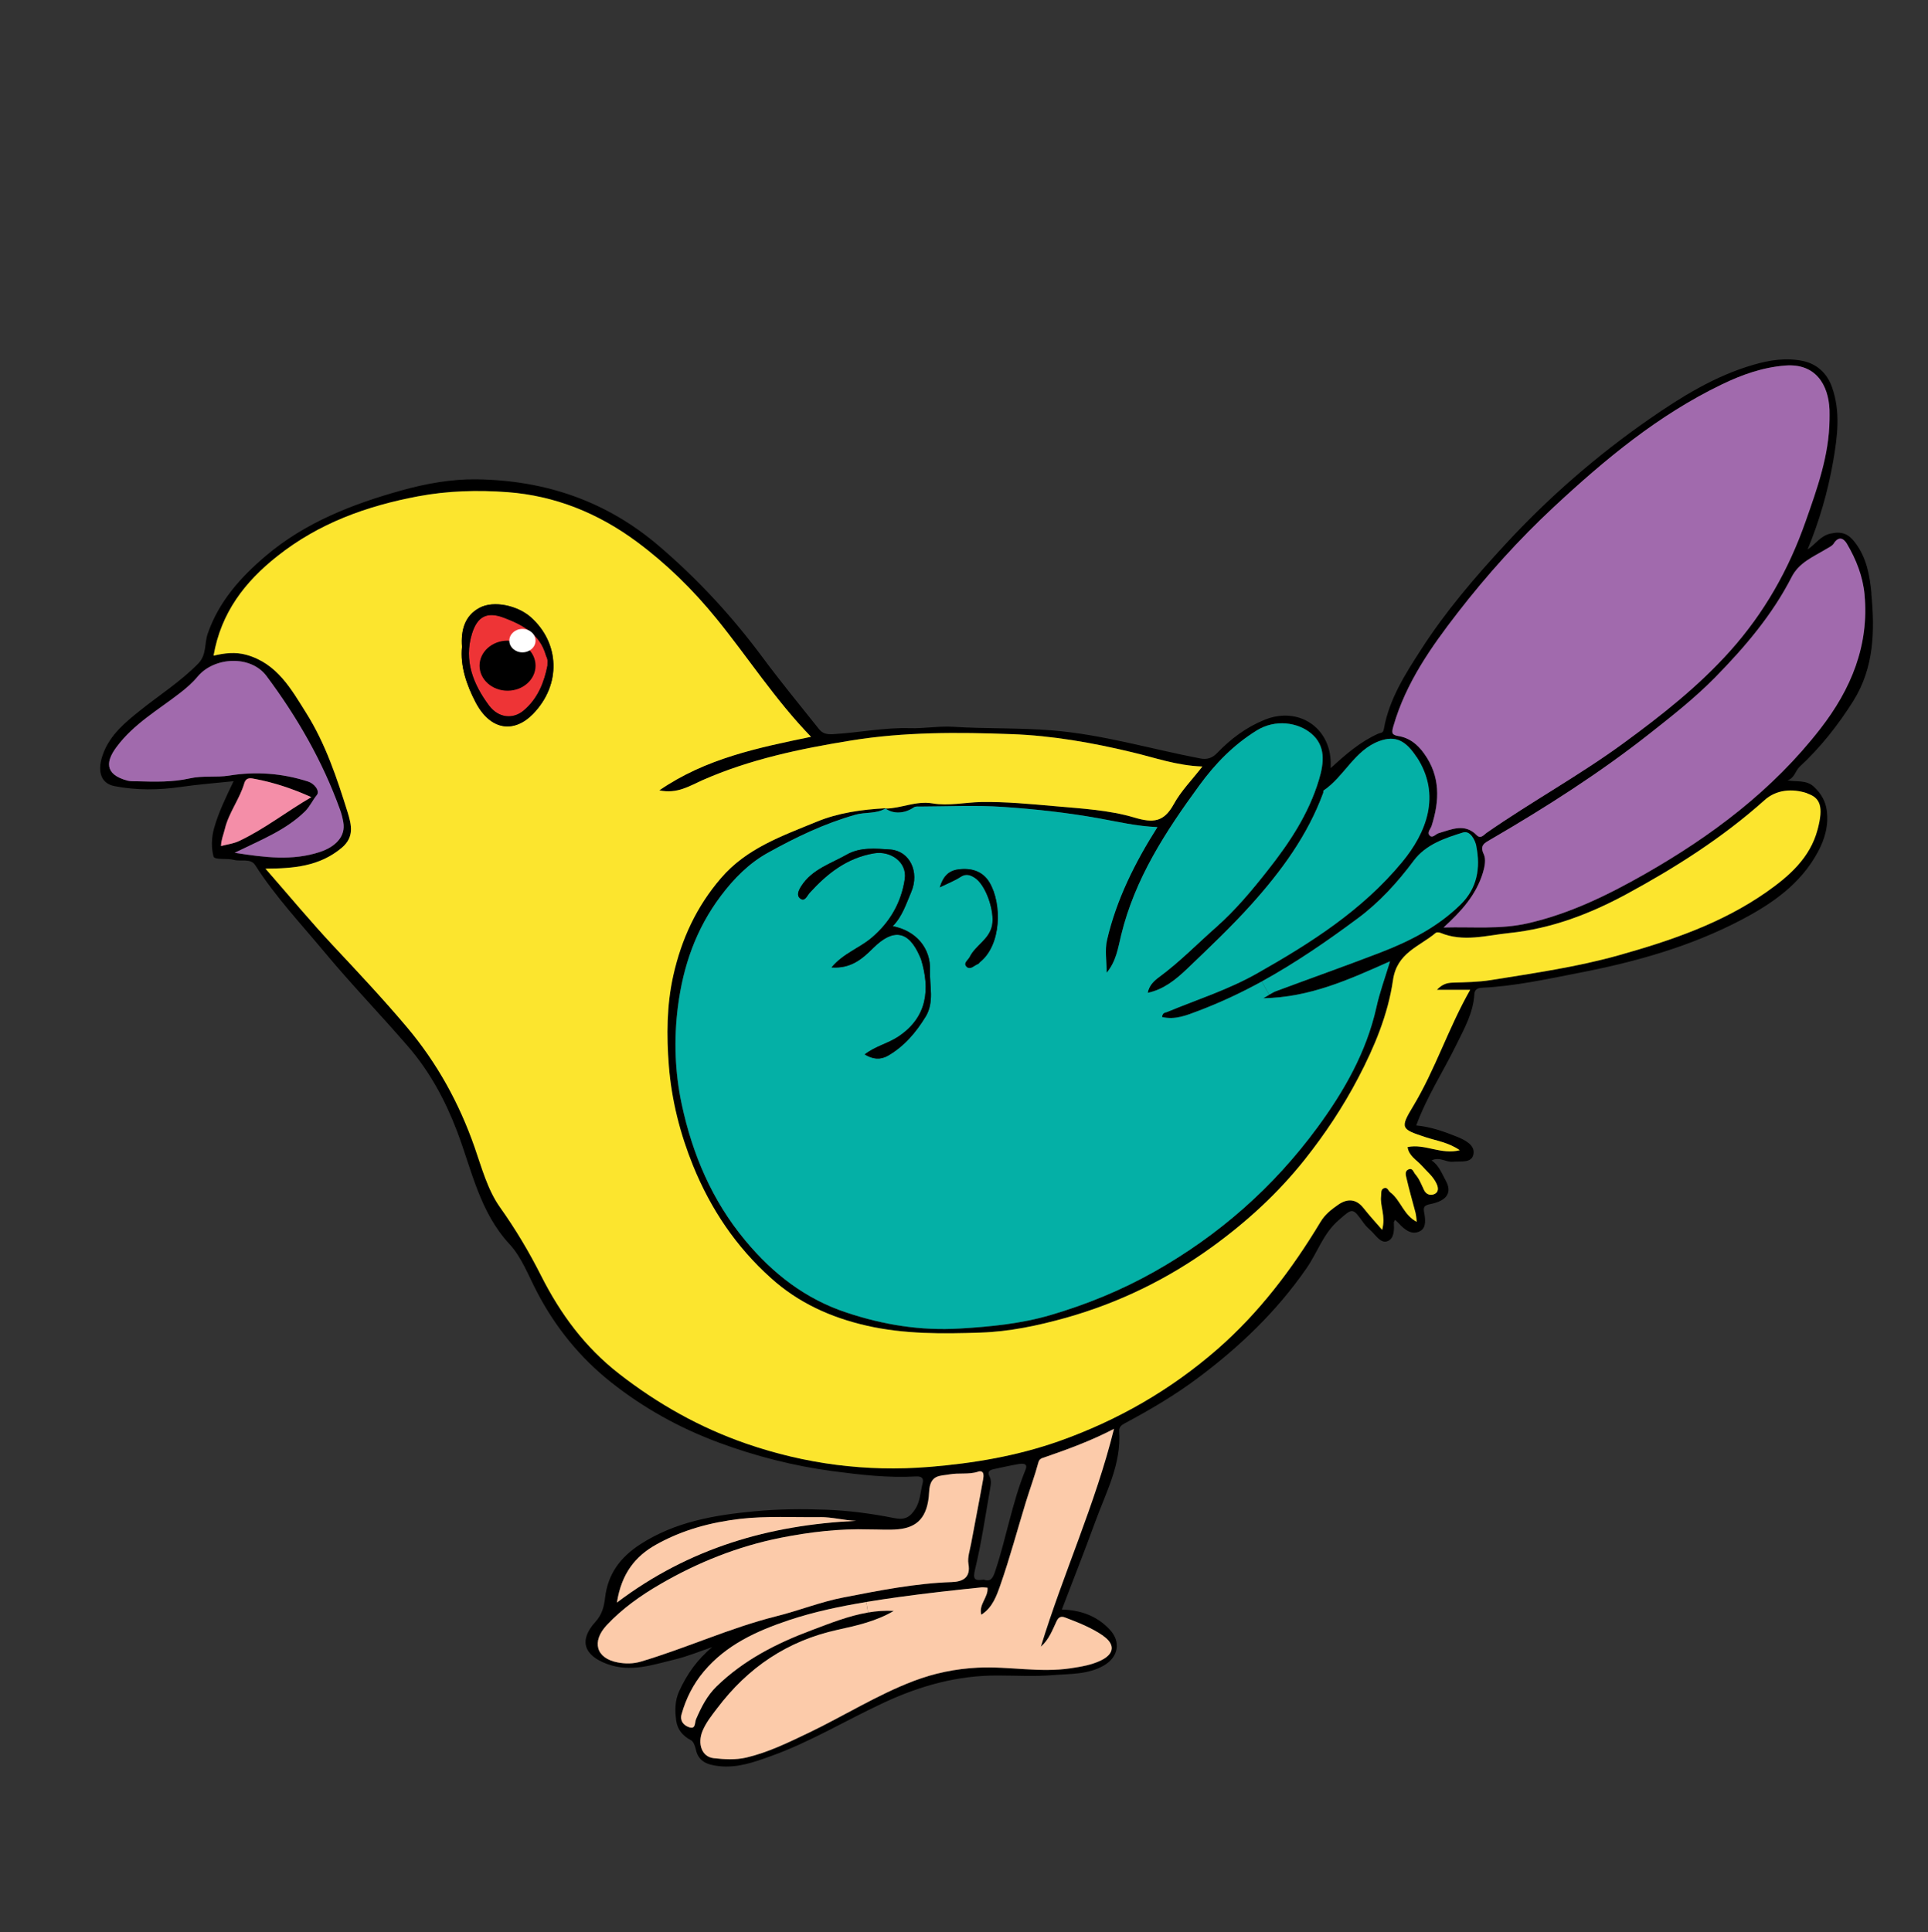
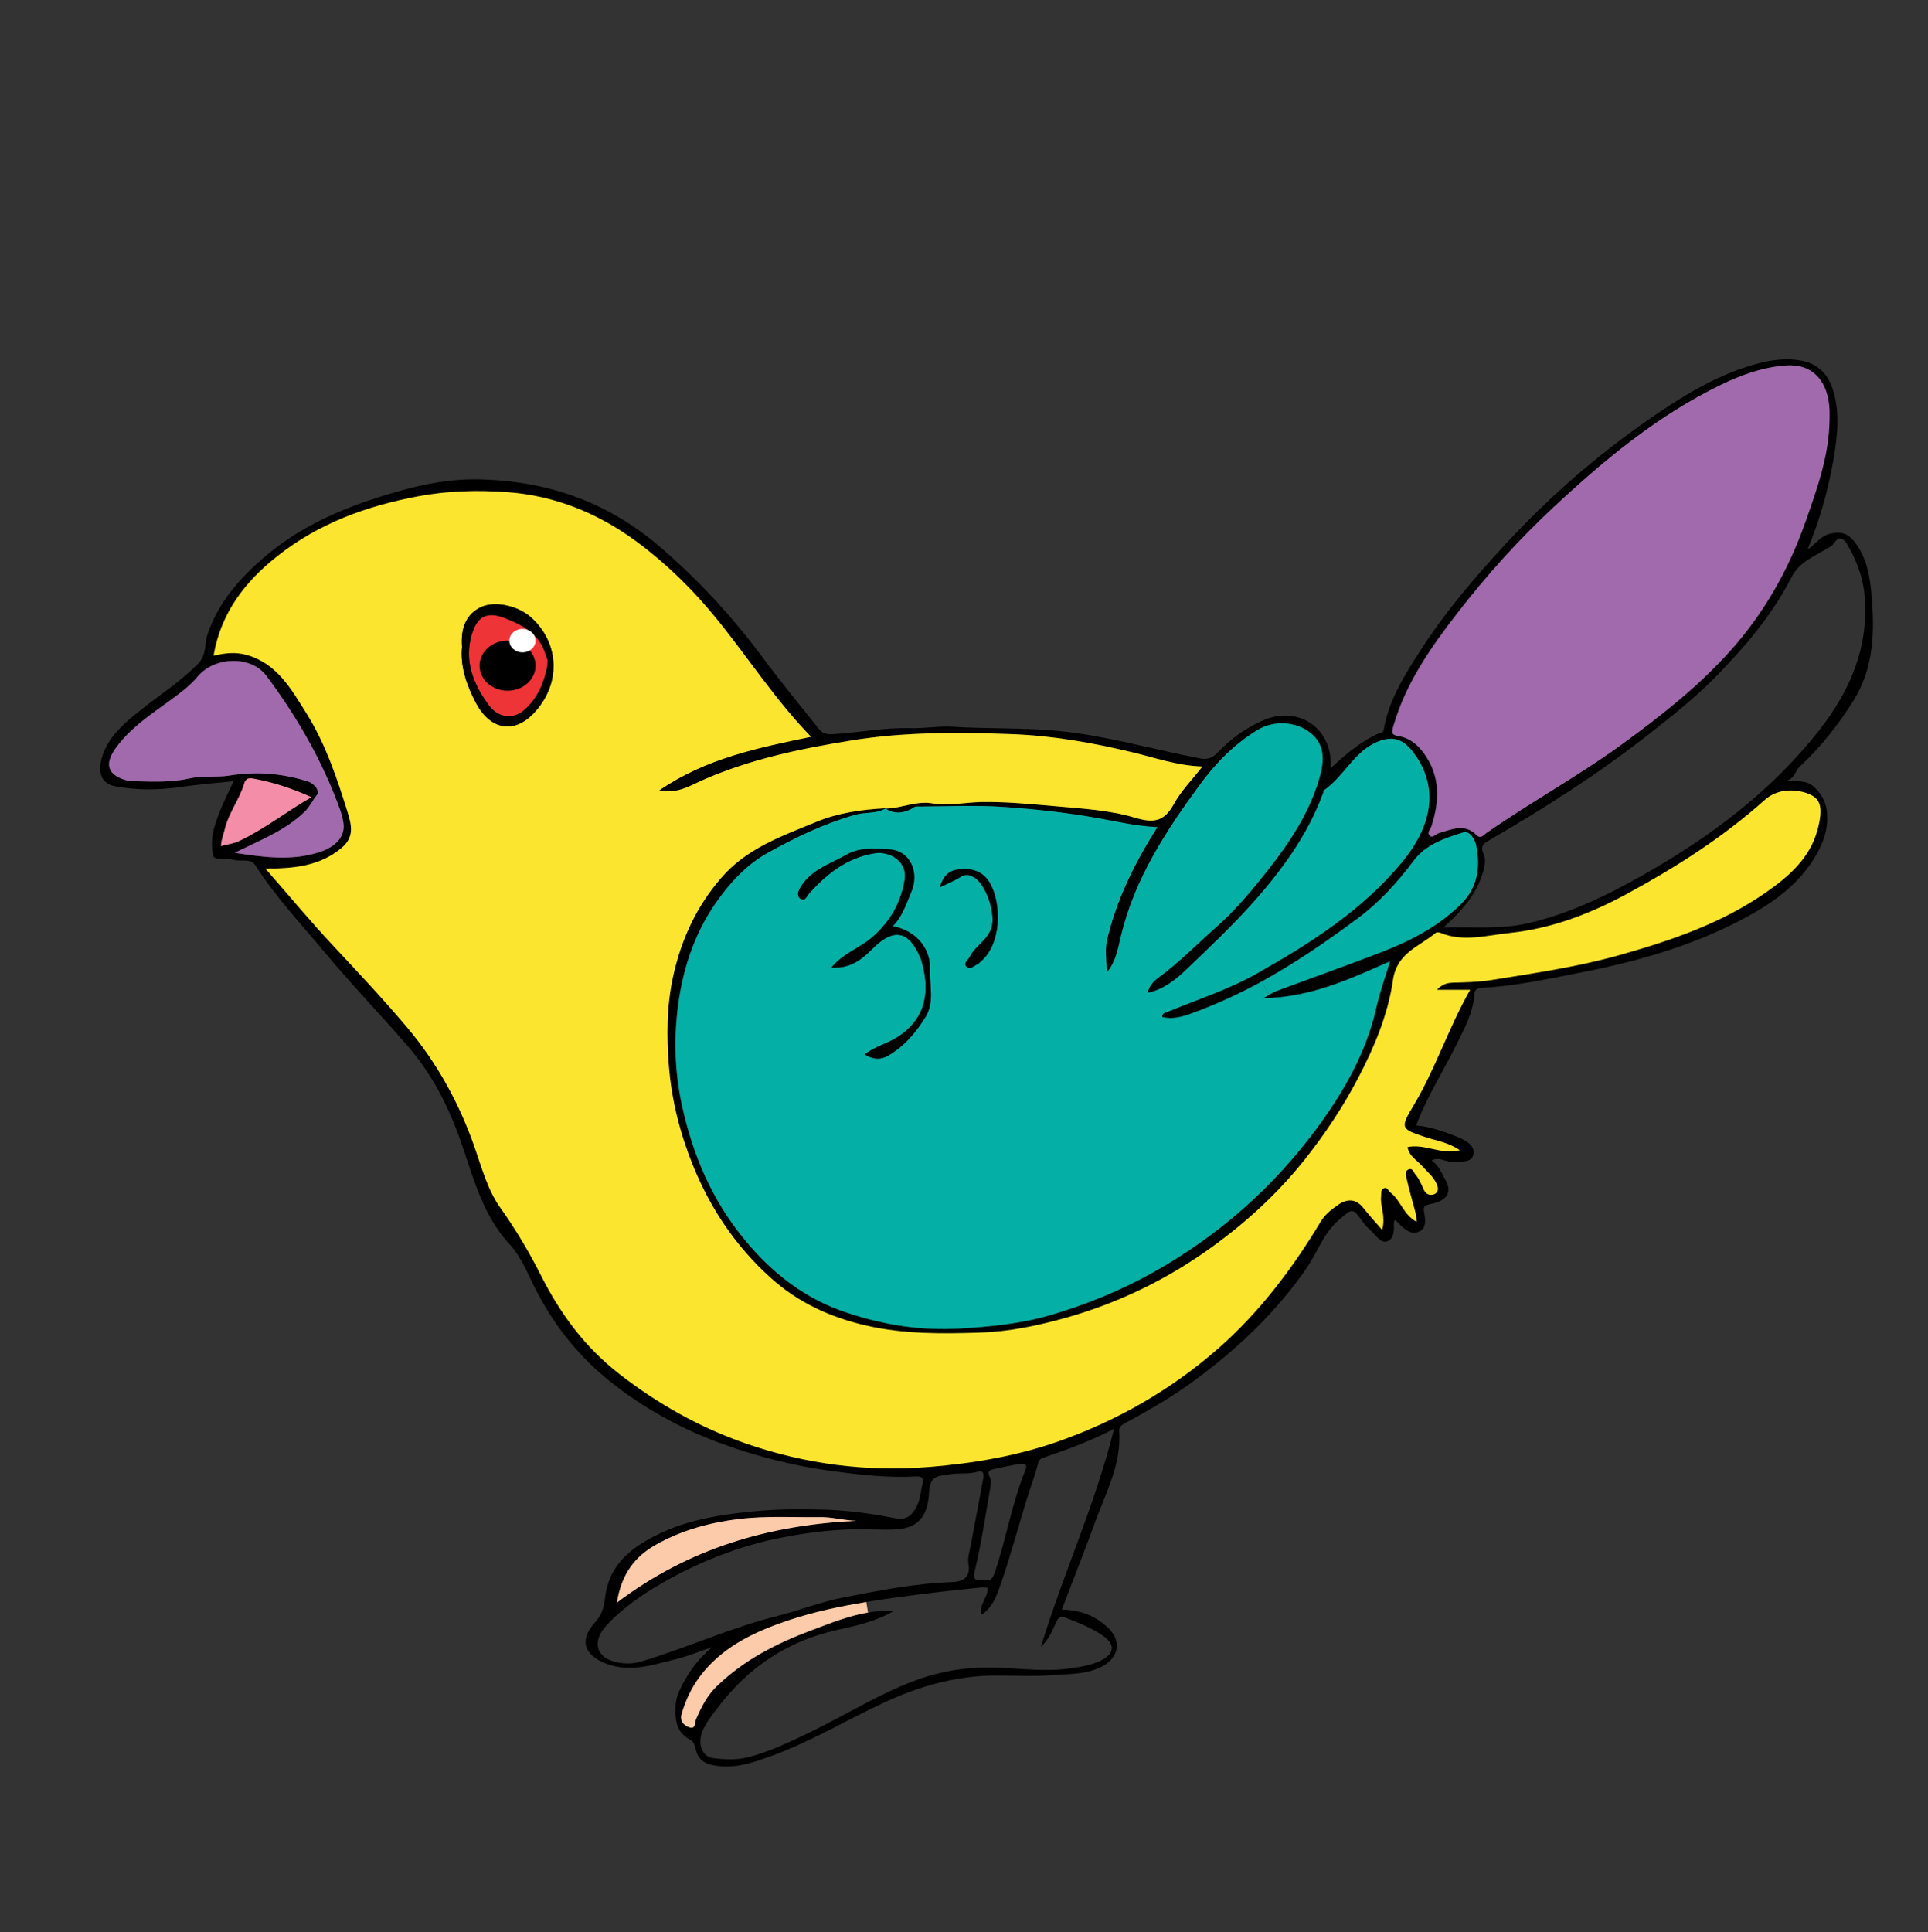
<svg xmlns="http://www.w3.org/2000/svg" id="Layer_1" enable-background="new 0 0 264.648 265.189" xml:space="preserve" viewBox="0 0 264.648 265.189" version="1.1" y="0px" x="0px">
  <rect x="0" y="0" width="264.648" height="265.189" fill="#333333" stroke="none" />
  <g>
    <g id="XMLID_2_">
      <g>
        <path d="m256.87 81.475c0.486 5.098 0.395 10.157-2.476 14.741-2.089 3.316-4.495 6.365-7.366 9.028-0.603 0.564-0.692 1.564-1.671 1.861 1.248 0.248 2.573-0.109 3.642 0.891 0.96 0.891 1.574 1.96 1.743 3.178 0.297 2.049-0.239 3.989-1.238 5.821-2.355 4.336-6.218 7.019-10.414 9.226-7.04 3.703-14.603 5.812-22.376 7.316-4.415 0.862-8.791 1.822-13.295 2.039-0.604 0.03-0.999 0.238-1.038 0.881-0.149 2.575-1.397 4.742-2.497 6.99-1.78 3.634-4.019 7.049-5.484 11.029 1.951 0.178 3.762 0.812 5.534 1.524 1.1 0.446 2.505 1.119 2.336 2.346-0.187 1.366-1.751 1-2.851 1.109-0.95 0.099-1.792-0.733-2.911-0.178 1.02 0.673 1.387 1.772 1.921 2.722 0.91 1.613 0.288 2.792-2.079 3.267-0.763 0.158-1.001 0.346-0.882 1.039 0.179 0.971 0.367 2.178-0.523 2.663-1.121 0.624-2.149-0.179-2.951-1.069-0.138-0.158-0.307-0.297-0.496-0.476-0.097 0.198-0.177 0.278-0.167 0.356 0.039 0.99 0.08 2.198-0.861 2.574-0.872 0.357-1.535-0.682-2.159-1.306-0.375-0.366-0.781-0.703-1.079-1.119-1.615-2.247-1.525-2.158-3.535-0.406-2.07 1.812-2.86 4.396-4.357 6.554-4.108 5.94-9.226 10.821-14.988 15.117-3.138 2.337-6.484 4.307-9.93 6.148-0.515 0.277-0.832 0.534-0.793 1.128 0.307 4.485-1.801 8.336-3.267 12.356-1.475 4.039-3.059 8.049-4.603 12.088 2.594 0.079 4.802 0.871 6.563 2.742 1.564 1.663 1.228 3.762-0.792 4.94-2.188 1.267-4.663 1.128-7.029 1.326-2.524 0.208-5.069 0.05-7.604 0.05-5.474-0.019-10.603 1.416-15.522 3.703-5.188 2.406-10.108 5.405-15.514 7.346-2.316 0.84-4.663 1.682-7.197 1.386-1.426-0.168-2.762-0.534-3.139-2.247-0.109-0.465-0.307-1.109-0.664-1.297-1.148-0.594-1.88-1.495-2.039-2.693-0.189-1.336-0.189-2.732 0.396-4.019 1.058-2.326 2.485-4.375 4.553-6.078-1.692 0.564-3.356 1.266-5.088 1.682-3.069 0.733-6.079 1.842-9.376 0.625-3.128-1.159-3.9-3.208-1.584-5.762 0.951-1.039 1.198-2.168 1.336-3.326 0.377-3.277 2.109-5.554 4.792-7.306 4.792-3.108 10.158-4.029 15.732-4.554 3.266-0.317 6.523-0.336 9.771-0.218 3.137 0.11 6.295 0.535 9.375 1.149 1.504 0.307 2.197-0.139 2.911-1.248 0.692-1.079 0.692-2.327 1-3.505 0.198-0.713-0.14-1.01-0.911-0.961-3.831 0.219-7.633-0.227-11.405-0.722-5.355-0.713-10.593-2.049-15.671-3.931-5.366-1.99-10.325-4.742-14.791-8.286-4.227-3.356-7.593-7.495-10.107-12.296-1.198-2.267-2.119-4.821-3.812-6.644-4.108-4.434-5.178-10.167-7.198-15.483-1.624-4.267-3.761-8.218-6.731-11.652-3.782-4.386-7.821-8.564-11.524-13.018-3.228-3.881-6.712-7.575-9.455-11.871-0.633-0.979-1.94-0.465-2.921-0.722-0.92-0.257-2.653 0.049-2.802-0.466-0.316-1.167-0.296-2.544 0.07-3.86 0.614-2.208 1.614-4.227 2.683-6.475-2.545 0.267-4.89 0.446-7.207 0.782-3.068 0.446-6.128 0.485-9.157-0.109-1.96-0.387-2.425-2.208-1.485-4.594 0.989-2.505 2.96-4.138 4.94-5.722 2.683-2.159 5.614-4.01 8.049-6.495 1.178-1.197 0.842-2.732 1.298-4.079 1.524-4.444 4.553-7.811 8.009-10.731 5.405-4.573 11.89-7.098 18.621-8.969 3.357-0.931 6.831-1.564 10.316-1.515 9.404 0.138 17.819 2.97 25.087 9.217 5.326 4.564 9.999 9.632 14.167 15.256 2.475 3.336 5.118 6.553 7.712 9.801 0.475 0.585 0.98 0.753 1.94 0.702 3.524-0.197 7-0.93 10.544-0.821 1.98 0.059 4.049-0.317 5.959-0.188 4.495 0.288 8.999 0.119 13.494 0.486 6.969 0.554 13.622 2.563 20.414 3.86 0.861 0.168 1.613-0.019 2.307-0.752 1.871-1.95 3.999-3.544 6.554-4.573 4.573-1.832 8.968 1.029 9.038 5.93v0.723c2.05-1.891 4.05-3.623 6.504-4.723 0.348-0.158 0.684-0.039 0.783-0.624 0.721-4.098 2.919-7.534 5.118-10.939 3.366-5.237 7.394-9.93 11.622-14.503 5.95-6.435 12.504-12.127 19.671-17.107 4.425-3.069 9.009-5.921 14.275-7.455 2.277-0.673 4.595-1.02 6.89-0.525 1.862 0.406 3.268 1.663 3.941 3.574 1.207 3.385 0.742 6.811 0.159 10.206-0.725 4.129-1.883 8.149-3.505 12.079 1.109-0.713 1.743-1.881 3.187-2.188 1.506-0.327 2.417 0.05 3.288 1.188 1.63 2.095 2.06 4.6 2.29 7.055zm-6.98 18.523c4.188-5.396 6.692-11.395 6.049-18.364-0.227-2.505-1.148-4.841-2.427-7.009-0.465-0.782-1.158-1.049-1.811-0.011-0.218 0.347-0.703 0.534-1.079 0.772-1.743 1.059-3.673 1.811-4.703 3.831-2.662 5.208-6.424 9.613-10.484 13.751-2.773 2.822-5.892 5.277-8.999 7.722-6.891 5.435-14.257 10.128-21.83 14.533-0.812 0.475-1.535 0.782-0.931 2.039 0.307 0.654 0.148 1.633-0.119 2.505-0.921 3.039-2.921 5.277-5.406 7.534 4.02-0.109 7.812 0.288 11.564-0.574 5.732-1.307 10.938-3.851 16.008-6.731 9.23-5.25 17.6-11.53 24.17-19.992zm1.24-42.353c0-0.465 0.019-0.93 0-1.386-0.14-3.445-1.902-6.405-6.07-6.088-3.117 0.238-5.999 1.277-8.741 2.603-8.692 4.188-16.028 10.286-23.027 16.801-4.792 4.465-9.178 9.326-13.198 14.523-3.692 4.771-7.126 9.652-8.83 15.573-0.257 0.91-0.247 1.197 0.693 1.356 1.524 0.247 2.623 1.148 3.514 2.385 2.258 3.129 2.149 6.465 1.04 9.939-0.138 0.446-0.721 0.961-0.197 1.386 0.365 0.296 0.772-0.267 1.178-0.387 1.78-0.514 3.564-1.405 5.227 0.297 0.534 0.545 1.009-0.099 1.316-0.317 6.129-4.267 12.693-7.86 18.732-12.266 5.247-3.841 10.315-7.801 14.7-12.691 4.722-5.267 8.068-11.217 10.375-17.791 1.6-4.527 3.23-9.062 3.29-13.943zm-1.64 56.215c0.832-3.138 0.377-4.356-1.415-4.95-2.06-0.683-4.277-0.515-5.872 0.921-5.76 5.148-12.217 9.247-18.958 12.9-4.998 2.702-10.266 4.722-16.047 5.326-3.189 0.327-6.307 1.287-9.475-0.02-0.188-0.08-0.525-0.109-0.653 0.01-2.238 1.881-5.326 2.713-5.861 6.484-0.684 4.713-2.555 9.187-4.772 13.415-2.069 3.95-4.524 7.653-7.326 11.187-3.702 4.663-8.019 8.602-12.802 12.058-6.087 4.405-12.76 7.643-19.997 9.682-3.831 1.069-7.742 1.901-11.712 2.029-5.227 0.179-10.465 0.228-15.642-0.95-4.94-1.128-9.376-3.138-13.148-6.544-4.772-4.287-8.237-9.434-10.662-15.374-1.801-4.434-2.96-9.029-3.337-13.731-0.327-4.128-0.307-8.327 0.614-12.435 1.118-4.97 3.168-9.425 6.534-13.336 3.524-4.118 8.395-5.791 13.127-7.742 3.02-1.247 6.257-1.683 9.514-1.861-1.287 0.811-2.801 0.504-4.167 0.891-4.247 1.198-8.207 3.098-12.029 5.227-2.564 1.416-4.673 3.535-6.465 5.93-3.405 4.525-5.167 9.594-5.891 15.206-0.574 4.525-0.405 9.019 0.525 13.375 1.465 6.841 4.139 13.197 8.722 18.701 3.802 4.585 8.287 8.05 13.929 9.91 5.019 1.663 10.128 2.505 15.504 2.178 4.247-0.247 8.424-0.664 12.484-1.851 4.949-1.455 9.702-3.396 14.236-5.95 8.889-5.019 16.374-11.622 22.385-19.8 3.652-4.97 6.722-10.325 8.097-16.493 0.445-2.03 1.168-3.99 1.871-6.307-5.663 2.514-10.969 4.95-17.405 5.069 0.326-0.179 0.585-0.337 0.812-0.475 0.387-0.227 0.663-0.396 0.971-0.505 4.78-1.782 9.582-3.474 14.335-5.306 4.028-1.555 7.849-3.505 10.977-6.584 2.277-2.228 2.744-5.009 2.149-7.98-0.169-0.881-0.871-2.198-1.821-1.901-2.506 0.782-5.109 1.643-6.772 3.871-2.217 2.98-4.742 5.742-7.672 7.91-4.228 3.148-8.575 6.128-13.188 8.672-2.781 1.524-5.663 2.881-8.673 4.019-1.623 0.614-3.217 1.287-5.008 0.851 0.059-0.613 0.435-0.584 0.663-0.673 4.137-1.712 8.395-3.06 12.355-5.296 7.386-4.178 14.455-8.673 19.92-15.275 3.315-4 5.435-9.197 2.019-14.434-1.465-2.238-2.872-3.029-5.148-2.188-3.406 1.267-4.792 4.861-7.643 6.781-0.06 0.04-0.01 0.228-0.05 0.327-2.138 5.821-5.742 10.722-9.821 15.266-2.8 3.118-5.87 6.019-8.91 8.929-1.515 1.436-3.159 2.782-5.355 3.248 0.198-1.049 0.901-1.673 1.603-2.188 2.792-2.059 5.208-4.544 7.802-6.831 2.604-2.307 4.85-4.979 6.999-7.712 3.008-3.801 5.692-7.801 7.108-12.542 0.702-2.337 0.929-4.634-1.051-6.307-1.84-1.564-4.969-2.009-7.514-0.426-3.177 1.97-5.692 4.554-7.87 7.544-4.623 6.316-8.85 12.801-10.731 20.572-0.406 1.673-0.663 3.564-1.98 5.128 0-1.604-0.266-3.109 0.049-4.475 1.288-5.554 3.812-10.613 6.921-15.513-2.842-0.119-5.424-0.733-7.999-1.198-4.396-0.793-8.811-1.277-13.237-1.575-3.732-0.256-7.483-0.059-11.226-0.049-0.327 0-0.732-0.05-0.97 0.109-1.258 0.861-2.792 0.96-3.892 0.168 2.169-0.02 4.158-1.099 6.456-0.713 2.167 0.376 4.445-0.138 6.653-0.187 3.396-0.059 6.801 0.277 10.196 0.573 3.654 0.327 7.376 0.525 10.841 1.554 2.604 0.782 4.059 0.634 5.415-1.822 1.01-1.841 2.545-3.385 3.932-5.178-3.486-0.118-6.524-1.217-9.604-1.95-5.475-1.317-11.028-2.297-16.612-2.495-7.336-0.267-14.701-0.316-22.037 0.881-7.009 1.139-13.87 2.574-20.404 5.455-1.692 0.752-3.454 1.91-5.88 1.376 6.376-4.376 13.503-5.832 20.82-7.345-4.961-5.119-8.673-10.93-13-16.246-3.246-3.989-6.851-7.514-10.969-10.563-5.286-3.901-11.196-6.287-17.701-6.772-4.068-0.297-8.177-0.198-12.275 0.574-7.059 1.327-13.593 3.683-19.296 8.197-4.495 3.544-7.751 7.791-8.771 13.672 1.545-0.357 2.981-0.535 4.515-0.11 4.227 1.188 6.158 4.722 8.217 7.999 2.644 4.208 4.208 8.92 5.683 13.642 0.514 1.693 0.941 3.356-0.822 4.841-3.059 2.564-6.643 2.841-10.464 2.861 3.148 3.604 6.187 7.266 9.435 10.731 3.385 3.613 6.771 7.227 9.97 11.019 4.147 4.92 7.177 10.424 9.295 16.483 0.98 2.822 1.792 5.851 3.475 8.227 2.148 3.02 4.03 6.177 5.673 9.445 2.653 5.237 5.99 9.762 10.672 13.414 5.337 4.158 11.118 7.405 17.473 9.603 8.118 2.802 16.444 3.89 25.077 3.198 6.128-0.496 12.088-1.505 17.87-3.544 8.019-2.842 15.296-7.019 21.701-12.603 5.723-4.99 10.256-10.98 14.156-17.454 0.643-1.079 1.525-1.753 2.456-2.396 1.238-0.861 2.454-0.832 3.474 0.475 0.752 0.96 1.584 1.861 2.554 2.98 0.517-1.96-0.317-3.257-0.148-4.633 0.05-0.386-0.078-0.851 0.348-1.069 0.513-0.248 0.632 0.336 0.919 0.554 1.426 1.07 1.803 3.109 3.634 4.05-0.068-0.525-0.089-0.921-0.188-1.297-0.406-1.555-0.861-3.098-1.218-4.663-0.088-0.377-0.296-0.97 0.239-1.228 0.593-0.267 0.684 0.327 0.96 0.654 0.574 0.654 0.841 1.435 1.209 2.188 0.307 0.643 0.939 0.762 1.455 0.515 0.544-0.267 0.525-0.842 0.257-1.406-0.465-1.009-1.327-1.684-2.039-2.485-0.715-0.792-1.784-1.347-1.941-2.544 2.396-0.496 4.594 1.098 7.167 0.435-1.543-1.07-3.168-1.287-4.672-1.782-3.377-1.109-3.575-1.217-1.733-4.258 3.039-5.039 4.811-10.672 7.831-15.979h-4.564c0.773-0.811 1.407-0.95 2.149-0.98 1.762-0.059 3.535-0.08 5.266-0.356 5.901-0.95 11.811-1.792 17.582-3.415 7.139-2.009 14.108-4.376 20.246-8.673 3.09-2.21 5.96-4.71 6.98-8.59zm-98.33 114.03c1.831-0.891 1.931-2.207 0.288-3.346-1.604-1.109-3.406-1.822-5.217-2.524-0.565-0.218-0.912-0.069-1.179 0.475-0.583 1.238-1.049 2.544-2.169 3.524 3.06-10.018 7.485-19.582 10.039-29.898-3.129 1.633-6.336 2.802-9.573 3.92-0.277 0.099-0.674 0.159-0.812 0.703-0.485 1.811-1.148 3.583-1.702 5.386-1.169 3.812-2.199 7.673-3.514 11.435-0.515 1.455-1.07 3.089-2.614 4.068-0.386-1.435 0.98-2.376 0.852-3.712-0.278-0.01-0.564-0.069-0.852-0.04-3.801 0.387-7.603 0.812-11.404 1.337-1.466 0.208-2.93 0.416-4.387 0.664-3.603 0.594-7.167 1.346-10.652 2.505-4.386 1.475-8.554 3.356-11.643 7.029-1.455 1.732-2.445 3.693-3.059 5.861-0.258 0.931 0.276 1.535 1.018 1.792 0.951 0.336 0.763-0.614 0.971-1.1 0.712-1.643 1.504-3.227 2.821-4.504 3.723-3.624 8.227-5.911 13.019-7.703 2.545-0.96 5.088-1.98 7.761-2.436 1.149-0.197 2.327-0.287 3.535-0.218-2.396 1.416-5.069 2.02-7.673 2.584-6.929 1.514-12.335 5.178-16.563 10.781-0.752 0.98-1.514 1.94-2 3.079-0.752 1.801-0.1 3.593 1.515 3.772 1.465 0.168 2.999 0.257 4.465-0.08 3.038-0.712 5.821-2.088 8.622-3.425 4.802-2.307 9.336-5.168 14.335-7.078 2.851-1.089 5.753-1.684 8.811-1.841 4.277-0.218 8.524 0.732 12.8 0.079 1.43-0.2 2.85-0.44 4.15-1.07zm-10.39-26.16c0.387-0.94-0.455-0.861-0.99-0.772-1.088 0.179-2.168 0.446-3.257 0.664-0.643 0.128-1.088 0.316-0.654 1.128 0.17 0.317 0.179 0.792 0.11 1.168-0.673 3.842-1.228 7.713-2.139 11.495-0.356 1.455 0.011 1.544 1.209 1.395 0.98 0.377 1.277-0.327 1.544-1.109 1.55-4.62 2.33-9.46 4.18-13.98zm-5.83 1.37c0.089-0.495 0.218-1.386-0.733-1.099-1.296 0.396-2.614 0.119-3.881 0.366-1.268 0.238-2.674-0.03-2.792 2.406-0.168 3.564-1.702 4.89-4.266 5.128-1.258 0.118-2.534 0.019-4.01 0.019-3.94-0.128-8.068 0.347-12.108 1.148-5.851 1.169-11.365 3.366-16.522 6.366-2.683 1.554-5.209 3.346-7.337 5.614-2.129 2.267-1.475 4.573 1.486 5.127 1.03 0.198 2.128 0.209 3.217-0.119 6.257-1.862 12.207-4.623 18.562-6.217 3.108-0.772 6.108-1.99 9.277-2.593 4.91-0.951 9.811-1.93 14.83-2.099 1.396-0.05 2.624-0.545 2.267-2.505-0.148-0.891 0.208-1.881 0.377-2.822 0.52-2.93 1.11-5.83 1.62-8.74zm-17.4 5.65c-1.713-0.07-3.336-0.525-4.959-0.515-3.654 0.04-7.297-0.188-10.96 0.238-4.11 0.485-7.96 1.524-11.553 3.535-2.872 1.603-4.762 3.98-5.386 7.959 9.957-7.54 20.969-10.67 32.859-11.23zm-73.669-91.8c2.237-0.723 3.604-2.198 3.257-4.089-0.109-0.594-0.257-1.198-0.465-1.772-2.396-6.633-5.881-12.681-10.078-18.305-2.159-2.891-7.167-2.663-9.464 0.088-0.694 0.841-1.544 1.575-2.415 2.247-3.01 2.337-6.337 4.227-8.693 7.385-1.395 1.862-1.832 3.763 1.495 4.643 0.436 0.11 0.911 0.08 1.366 0.089 2.395 0.069 4.821 0.129 7.158-0.396 1.822-0.417 3.634-0.099 5.425-0.387 3.683-0.603 7.317-0.317 10.851 0.822 0.812 0.257 1.664 1.277 1.178 1.861-0.584 0.703-0.94 1.564-1.624 2.237-2.643 2.585-6.018 3.891-9.652 5.673 4.196 0.67 7.909 1.13 11.661-0.08zm-1.128-7.54c-2.575-1.158-5.089-2-7.703-2.495-0.514-0.098-1.238-0.336-1.515 0.604-0.643 2.177-2.118 4.009-2.663 6.256-0.188 0.782-0.515 1.525-0.525 2.346 0.832-0.227 1.723-0.327 2.484-0.693 3.477-1.64 6.486-4.04 9.922-6.03z" />
-         <path d="m255.94 81.634c0.643 6.969-1.861 12.968-6.049 18.364-6.564 8.464-14.939 14.741-24.166 19.998-5.07 2.88-10.276 5.425-16.008 6.731-3.752 0.862-7.544 0.465-11.564 0.574 2.485-2.257 4.485-4.495 5.406-7.534 0.266-0.871 0.426-1.851 0.119-2.505-0.604-1.257 0.119-1.564 0.931-2.039 7.573-4.405 14.939-9.098 21.83-14.533 3.107-2.445 6.226-4.901 8.999-7.722 4.059-4.138 7.821-8.543 10.484-13.751 1.03-2.02 2.96-2.772 4.703-3.831 0.375-0.238 0.861-0.426 1.079-0.772 0.653-1.039 1.347-0.771 1.811 0.011 1.28 2.167 2.2 4.504 2.43 7.009z" fill="#A16AAD" />
        <path d="m251.13 56.26c0.019 0.456 0 0.921 0 1.386-0.06 4.881-1.693 9.416-3.288 13.939-2.307 6.574-5.653 12.524-10.375 17.791-4.386 4.89-9.454 8.85-14.7 12.691-6.039 4.406-12.603 7.999-18.732 12.266-0.307 0.218-0.781 0.862-1.316 0.317-1.663-1.702-3.447-0.811-5.227-0.297-0.406 0.119-0.812 0.683-1.178 0.387-0.525-0.426 0.058-0.941 0.197-1.386 1.109-3.475 1.218-6.811-1.04-9.939-0.89-1.237-1.99-2.139-3.514-2.385-0.94-0.159-0.95-0.446-0.693-1.356 1.704-5.921 5.138-10.801 8.83-15.573 4.02-5.198 8.406-10.059 13.198-14.523 6.999-6.514 14.335-12.613 23.027-16.801 2.742-1.326 5.623-2.365 8.741-2.603 4.16-0.329 5.93 2.631 6.07 6.076z" fill="#A16AAD" />
        <path d="m248.08 108.91c1.792 0.594 2.246 1.812 1.415 4.95-1.02 3.881-3.89 6.385-7.009 8.573-6.139 4.296-13.107 6.663-20.246 8.673-5.771 1.623-11.681 2.465-17.582 3.415-1.732 0.277-3.504 0.297-5.266 0.356-0.742 0.029-1.376 0.168-2.149 0.98h4.564c-3.02 5.307-4.792 10.94-7.831 15.979-1.842 3.04-1.644 3.149 1.733 4.258 1.504 0.495 3.129 0.712 4.672 1.782-2.573 0.663-4.771-0.931-7.167-0.435 0.158 1.197 1.226 1.752 1.941 2.544 0.711 0.802 1.574 1.476 2.039 2.485 0.268 0.564 0.287 1.139-0.257 1.406-0.517 0.247-1.148 0.128-1.455-0.515-0.367-0.753-0.635-1.534-1.209-2.188-0.276-0.327-0.367-0.921-0.96-0.654-0.534 0.258-0.327 0.851-0.239 1.228 0.357 1.564 0.812 3.108 1.218 4.663 0.099 0.376 0.12 0.772 0.188 1.297-1.831-0.941-2.207-2.98-3.634-4.05-0.288-0.218-0.406-0.802-0.919-0.554-0.425 0.218-0.297 0.683-0.348 1.069-0.169 1.377 0.665 2.674 0.148 4.633-0.97-1.118-1.801-2.02-2.554-2.98-1.02-1.307-2.237-1.336-3.474-0.475-0.931 0.643-1.813 1.317-2.456 2.396-3.9 6.474-8.434 12.464-14.156 17.454-6.405 5.584-13.681 9.761-21.701 12.603-5.782 2.039-11.742 3.049-17.87 3.544-8.633 0.692-16.958-0.396-25.077-3.198-6.355-2.198-12.136-5.445-17.473-9.603-4.682-3.652-8.019-8.177-10.672-13.414-1.643-3.267-3.525-6.425-5.673-9.445-1.683-2.376-2.494-5.405-3.475-8.227-2.118-6.059-5.148-11.563-9.295-16.483-3.198-3.792-6.584-7.405-9.97-11.019-3.248-3.466-6.287-7.128-9.435-10.731 3.821-0.02 7.406-0.297 10.464-2.861 1.763-1.485 1.336-3.148 0.822-4.841-1.475-4.722-3.039-9.434-5.683-13.642-2.059-3.277-3.989-6.811-8.217-7.999-1.534-0.426-2.97-0.248-4.515 0.11 1.02-5.881 4.277-10.128 8.771-13.672 5.702-4.514 12.237-6.87 19.296-8.197 4.098-0.772 8.207-0.871 12.275-0.574 6.505 0.485 12.415 2.871 17.701 6.772 4.119 3.049 7.723 6.574 10.969 10.563 4.327 5.317 8.039 11.127 13 16.246-7.317 1.514-14.445 2.969-20.82 7.345 2.426 0.534 4.188-0.624 5.88-1.376 6.535-2.882 13.395-4.317 20.404-5.455 7.336-1.197 14.701-1.149 22.037-0.881 5.585 0.198 11.137 1.178 16.612 2.495 3.08 0.733 6.118 1.832 9.604 1.95-1.387 1.793-2.922 3.337-3.932 5.178-1.355 2.455-2.811 2.604-5.415 1.822-3.465-1.029-7.187-1.227-10.841-1.554-3.395-0.296-6.8-0.633-10.196-0.573-2.208 0.049-4.486 0.564-6.653 0.187-2.298-0.386-4.288 0.693-6.456 0.713l0.05-0.05c-3.257 0.178-6.494 0.614-9.514 1.861-4.733 1.951-9.603 3.624-13.127 7.742-3.366 3.911-5.416 8.366-6.534 13.336-0.921 4.108-0.941 8.306-0.614 12.435 0.377 4.702 1.535 9.296 3.337 13.731 2.425 5.94 5.89 11.088 10.662 15.374 3.772 3.406 8.207 5.416 13.148 6.544 5.177 1.178 10.415 1.129 15.642 0.95 3.97-0.128 7.881-0.96 11.712-2.029 7.236-2.039 13.909-5.277 19.997-9.682 4.782-3.456 9.1-7.396 12.802-12.058 2.802-3.534 5.257-7.237 7.326-11.187 2.217-4.227 4.089-8.702 4.772-13.415 0.534-3.772 3.622-4.603 5.861-6.484 0.128-0.119 0.465-0.089 0.653-0.01 3.168 1.307 6.286 0.347 9.475 0.02 5.781-0.603 11.049-2.623 16.047-5.326 6.741-3.653 13.198-7.752 18.958-12.9 1.61-1.47 3.83-1.64 5.89-0.95zm-174.92-10.912c3.941-4.049 3.654-9.762-0.287-13.277-1.772-1.584-5.079-2.365-7.068-1.286-2 1.079-2.554 3.029-2.386 5.346-0.268 2.644 0.634 5.237 1.852 7.583 2.078 3.996 5.355 4.236 7.889 1.634z" fill="#FCE52E" />
        <path d="m202.65 116.16c0.594 2.97 0.128 5.752-2.149 7.98-3.129 3.079-6.949 5.029-10.977 6.584-4.753 1.832-9.555 3.524-14.335 5.306-0.309 0.109-0.585 0.278-0.971 0.505l-1.02-1.822c4.613-2.545 8.96-5.524 13.188-8.672 2.93-2.168 5.455-4.93 7.672-7.91 1.663-2.228 4.265-3.089 6.772-3.871 0.96-0.3 1.66 1.01 1.83 1.89z" fill="#04B0A6" />
        <path d="m194.47 103.91c3.416 5.237 1.296 10.434-2.019 14.434-5.464 6.603-12.534 11.098-19.92 15.275-3.96 2.237-8.218 3.584-12.355 5.296-0.228 0.089-0.604 0.06-0.663 0.673 1.791 0.436 3.385-0.237 5.008-0.851 3.01-1.139 5.892-2.495 8.673-4.019l1.02 1.822c-0.227 0.138-0.486 0.297-0.812 0.475 6.436-0.119 11.742-2.554 17.405-5.069-0.703 2.316-1.426 4.277-1.871 6.307-1.376 6.168-4.446 11.523-8.097 16.493-6.01 8.178-13.495 14.781-22.385 19.8-4.534 2.554-9.286 4.495-14.236 5.95-4.06 1.187-8.237 1.604-12.484 1.851-5.376 0.327-10.485-0.515-15.504-2.178-5.642-1.861-10.127-5.325-13.929-9.91-4.583-5.503-7.257-11.859-8.722-18.701-0.931-4.356-1.099-8.85-0.525-13.375 0.724-5.613 2.486-10.682 5.891-15.206 1.792-2.395 3.901-4.514 6.465-5.93 3.822-2.129 7.782-4.029 12.029-5.227 1.366-0.387 2.88-0.08 4.167-0.891l-0.05 0.05c1.1 0.792 2.634 0.693 3.892-0.168 0.238-0.159 0.642-0.109 0.97-0.109 3.743-0.011 7.494-0.208 11.226 0.049 4.426 0.297 8.841 0.782 13.237 1.575 2.575 0.465 5.157 1.079 7.999 1.198-3.108 4.9-5.632 9.959-6.921 15.513-0.316 1.366-0.049 2.871-0.049 4.475 1.317-1.564 1.574-3.455 1.98-5.128 1.882-7.772 6.108-14.256 10.731-20.572 2.178-2.99 4.693-5.574 7.87-7.544 2.545-1.584 5.674-1.139 7.514 0.426 1.98 1.673 1.753 3.97 1.051 6.307-1.416 4.742-4.1 8.741-7.108 12.542-2.149 2.733-4.396 5.406-6.999 7.712-2.594 2.287-5.01 4.772-7.802 6.831-0.702 0.515-1.405 1.139-1.603 2.188 2.197-0.465 3.841-1.812 5.355-3.248 3.039-2.91 6.109-5.811 8.91-8.929 4.079-4.544 7.683-9.445 9.821-15.266 0.041-0.099-0.01-0.288 0.05-0.327 2.851-1.92 4.236-5.514 7.643-6.781 2.26-0.83 3.66-0.04 5.13 2.2zm-60.76 16.51c1.624 0.961 2.842 4.702 2.466 6.574-0.386 1.961-2.267 2.732-3.059 4.336-0.227 0.475-0.999 0.881-0.375 1.406 0.484 0.396 1.009-0.257 1.524-0.435 0.098-0.04 0.148-0.168 0.236-0.238 2.97-2.346 3.07-8.039 1.308-10.969-0.931-1.544-2.505-2.009-4.296-1.762-1.317 0.179-2.06 0.961-2.514 2.455 1.109-0.544 2.039-0.9 2.86-1.435 0.7-0.45 1.27-0.28 1.85 0.08zm-6.66 19.15c1.237-2.039 0.534-4.236 0.613-6.355 0.119-3.138-1.961-5.504-5.118-6.088 1.317-1.337 1.841-3.069 2.535-4.683 1.188-2.782-0.228-5.653-2.872-5.841-2.02-0.138-4.138-0.346-5.989 0.703-2.188 1.247-4.742 2-6.227 4.306-0.376 0.595-0.703 1.278-0.159 1.713 0.644 0.504 0.962-0.396 1.287-0.753 2.426-2.672 5.129-4.811 8.851-5.445 2.286-0.386 4.553 1.218 4.227 3.505-0.476 3.218-2.01 5.921-4.534 8.069-1.693 1.446-3.92 2.158-5.524 4.089 2.633 0.188 4.187-1.129 5.701-2.643 2.802-2.782 4.89-2.397 6.415 1.128 0.07 0.149 0.14 0.307 0.189 0.456 1.188 3.959 0.931 7.831-3.128 10.544-1.436 0.96-3.158 1.316-4.624 2.455 1.119 0.683 2.158 0.772 3.198 0.178 2.22-1.3 3.82-3.18 5.15-5.35z" fill="#04B0A6" />
-         <path d="m151.44 224.54c1.643 1.139 1.544 2.455-0.288 3.346-1.296 0.634-2.713 0.871-4.158 1.089-4.276 0.653-8.523-0.297-12.8-0.079-3.059 0.158-5.961 0.752-8.811 1.841-4.999 1.91-9.533 4.771-14.335 7.078-2.801 1.337-5.584 2.713-8.622 3.425-1.466 0.337-3 0.248-4.465 0.08-1.615-0.179-2.267-1.97-1.515-3.772 0.486-1.139 1.248-2.099 2-3.079 4.227-5.603 9.633-9.267 16.563-10.781 2.604-0.565 5.277-1.169 7.673-2.584-1.208-0.069-2.386 0.02-3.535 0.218l-0.238-1.445c1.456-0.248 2.921-0.456 4.387-0.664 3.801-0.525 7.603-0.95 11.404-1.337 0.288-0.029 0.574 0.03 0.852 0.04 0.128 1.337-1.238 2.277-0.852 3.712 1.545-0.98 2.099-2.614 2.614-4.068 1.316-3.762 2.346-7.623 3.514-11.435 0.554-1.802 1.217-3.574 1.702-5.386 0.138-0.545 0.535-0.604 0.812-0.703 3.237-1.118 6.445-2.287 9.573-3.92-2.554 10.316-6.979 19.88-10.039 29.898 1.12-0.98 1.585-2.286 2.169-3.524 0.267-0.544 0.614-0.694 1.179-0.475 1.84 0.7 3.64 1.41 5.24 2.52z" fill="#FCCBAA" />
        <path d="m136.18 127c0.376-1.871-0.841-5.613-2.466-6.574-0.584-0.356-1.148-0.534-1.851-0.069-0.822 0.535-1.752 0.891-2.86 1.435 0.455-1.495 1.197-2.277 2.514-2.455 1.792-0.247 3.365 0.219 4.296 1.762 1.762 2.93 1.663 8.623-1.308 10.969-0.089 0.07-0.138 0.198-0.236 0.238-0.516 0.178-1.04 0.831-1.524 0.435-0.624-0.525 0.148-0.931 0.375-1.406 0.79-1.6 2.67-2.37 3.06-4.33z" />
-         <path d="m134.21 202c0.95-0.287 0.822 0.604 0.733 1.099-0.515 2.911-1.099 5.811-1.633 8.722-0.169 0.941-0.525 1.931-0.377 2.822 0.357 1.96-0.871 2.454-2.267 2.505-5.018 0.168-9.919 1.148-14.83 2.099-3.168 0.603-6.169 1.822-9.277 2.593-6.355 1.594-12.305 4.356-18.562 6.217-1.089 0.327-2.187 0.317-3.217 0.119-2.96-0.554-3.614-2.861-1.486-5.127 2.128-2.268 4.654-4.059 7.337-5.614 5.157-2.999 10.671-5.197 16.522-6.366 4.04-0.802 8.168-1.277 12.108-1.148 1.476 0 2.752 0.099 4.01-0.019 2.564-0.238 4.098-1.564 4.266-5.128 0.119-2.436 1.524-2.168 2.792-2.406 1.28-0.23 2.59 0.04 3.89-0.35z" fill="#FCCBAA" />
        <path d="m127.66 133.21c-0.079 2.119 0.624 4.317-0.613 6.355-1.328 2.169-2.93 4.05-5.158 5.337-1.04 0.594-2.079 0.505-3.198-0.178 1.466-1.14 3.188-1.495 4.624-2.455 4.059-2.713 4.317-6.584 3.128-10.544-0.049-0.149-0.119-0.307-0.189-0.456-1.524-3.525-3.613-3.911-6.415-1.128-1.515 1.514-3.068 2.831-5.701 2.643 1.603-1.931 3.831-2.643 5.524-4.089 2.524-2.148 4.058-4.851 4.534-8.069 0.326-2.286-1.941-3.89-4.227-3.505-3.722 0.634-6.425 2.773-8.851 5.445-0.326 0.357-0.643 1.257-1.287 0.753-0.544-0.435-0.217-1.118 0.159-1.713 1.485-2.307 4.039-3.059 6.227-4.306 1.851-1.049 3.969-0.841 5.989-0.703 2.644 0.188 4.06 3.06 2.872 5.841-0.694 1.614-1.218 3.346-2.535 4.683 3.16 0.62 5.24 2.98 5.12 6.12z" />
        <path d="m118.91 219.88l0.238 1.445c-2.673 0.456-5.217 1.476-7.761 2.436-4.792 1.792-9.296 4.079-13.019 7.703-1.317 1.277-2.108 2.861-2.821 4.504-0.208 0.486-0.02 1.436-0.971 1.1-0.742-0.257-1.277-0.862-1.018-1.792 0.614-2.168 1.604-4.128 3.059-5.861 3.089-3.673 7.257-5.554 11.643-7.029 3.49-1.16 7.05-1.91 10.65-2.5z" fill="#FCCBAA" />
        <path d="m112.58 208.23c1.623-0.01 3.246 0.445 4.959 0.515-11.889 0.565-22.899 3.693-32.858 11.217 0.625-3.98 2.514-6.356 5.386-7.959 3.593-2.01 7.444-3.05 11.553-3.535 3.66-0.41 7.3-0.19 10.96-0.23z" fill="#FCCBAA" />
        <path d="m75.135 90.494c0.04 0.158 0.01 0.336 0.01 0.871-0.435 2.168-1.266 4.504-3.316 6.197-1.396 1.148-3.386 1.04-4.723-0.752-2.128-2.871-3.465-6.129-2.316-9.841 0.733-2.365 2.069-3.049 4.356-2.187 2.534 0.96 4.911 2.187 5.762 5.088 0.059 0.218 0.178 0.406 0.227 0.624z" fill="#EE3436" />
        <path d="m72.868 84.722c3.941 3.515 4.227 9.227 0.287 13.277-2.534 2.603-5.811 2.356-7.89-1.634-1.218-2.346-2.12-4.94-1.852-7.583-0.168-2.316 0.386-4.266 2.386-5.346 1.991-1.079 5.297-0.298 7.069 1.286zm2.277 6.643c0-0.535 0.03-0.713-0.01-0.871-0.05-0.218-0.168-0.406-0.227-0.624-0.851-2.901-3.228-4.128-5.762-5.088-2.288-0.862-3.624-0.178-4.356 2.187-1.148 3.712 0.188 6.97 2.316 9.841 1.337 1.792 3.327 1.9 4.723 0.752 2.05-1.692 2.881-4.029 3.316-6.197z" />
        <path d="m47.128 112.86c0.348 1.891-1.02 3.366-3.257 4.089-3.752 1.218-7.465 0.752-11.662 0.099 3.634-1.782 7.009-3.089 9.652-5.673 0.684-0.672 1.04-1.534 1.624-2.237 0.486-0.584-0.366-1.604-1.178-1.861-3.534-1.139-7.168-1.425-10.851-0.822-1.791 0.288-3.603-0.03-5.425 0.387-2.337 0.525-4.763 0.465-7.158 0.396-0.456-0.01-0.93 0.02-1.366-0.089-3.327-0.88-2.891-2.781-1.495-4.643 2.356-3.158 5.683-5.048 8.693-7.385 0.871-0.672 1.722-1.406 2.415-2.247 2.297-2.752 7.306-2.979 9.464-0.088 4.197 5.624 7.683 11.672 10.078 18.305 0.209 0.56 0.357 1.16 0.466 1.76z" fill="#A16AAD" />
        <path d="m35.04 106.92c2.614 0.495 5.128 1.337 7.703 2.495-3.435 1.99-6.445 4.386-9.921 6.019-0.762 0.366-1.653 0.465-2.484 0.693 0.01-0.821 0.336-1.564 0.525-2.346 0.545-2.247 2.02-4.079 2.663-6.256 0.276-0.94 1-0.7 1.514-0.6z" fill="#F48EA8" />
      </g>
    </g>
    <g>
      <ellipse cy="91.369" cx="69.669" rx="3.844" ry="3.436" />
    </g>
    <g>
      <ellipse cy="87.932" cx="71.712" rx="1.801" ry="1.61" fill="#FFFFFF" />
    </g>
  </g>
</svg>